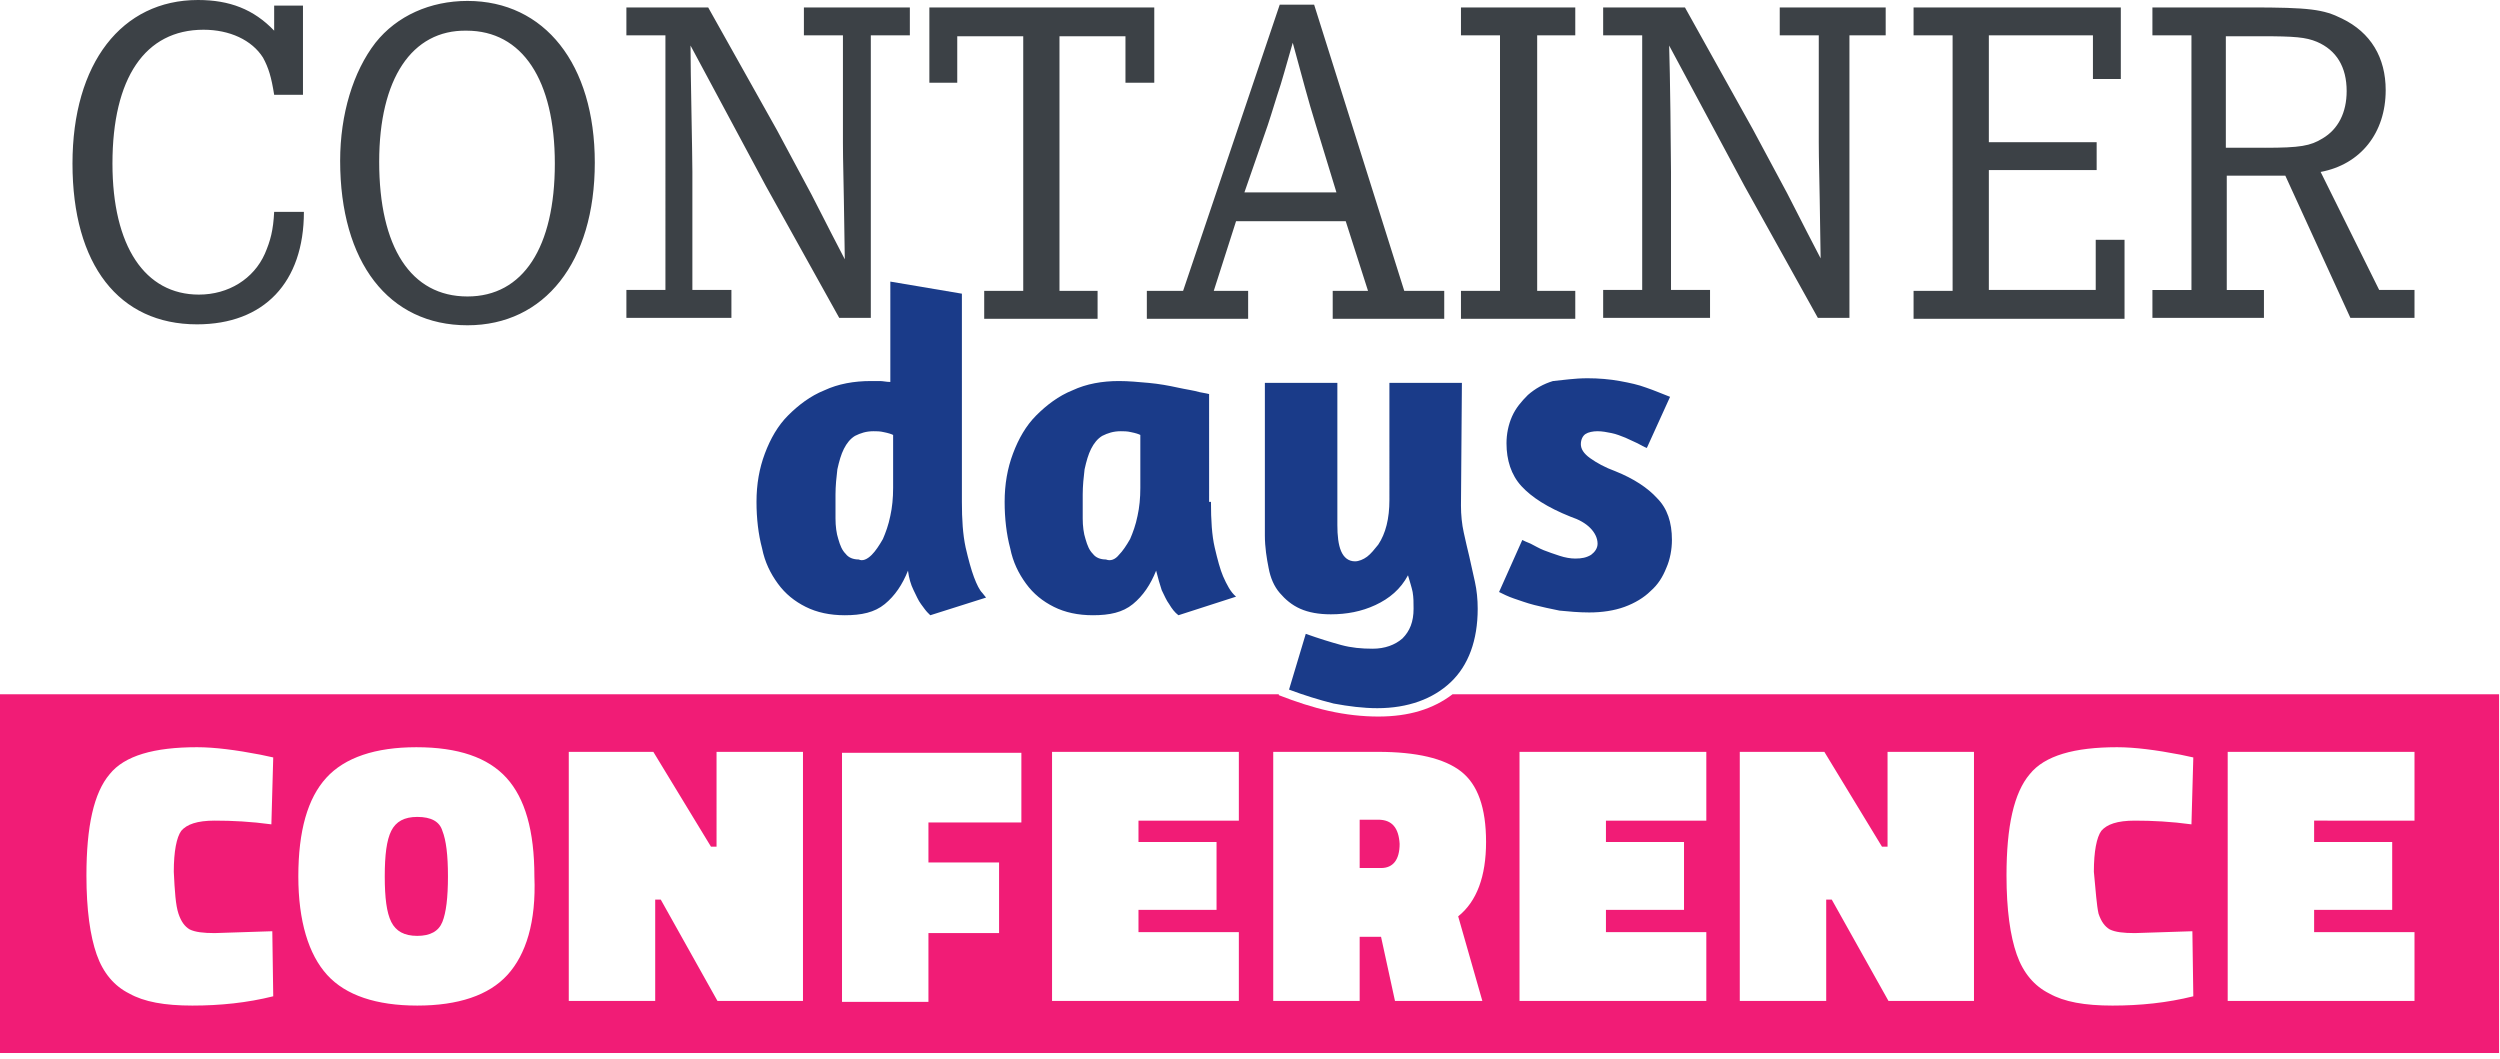
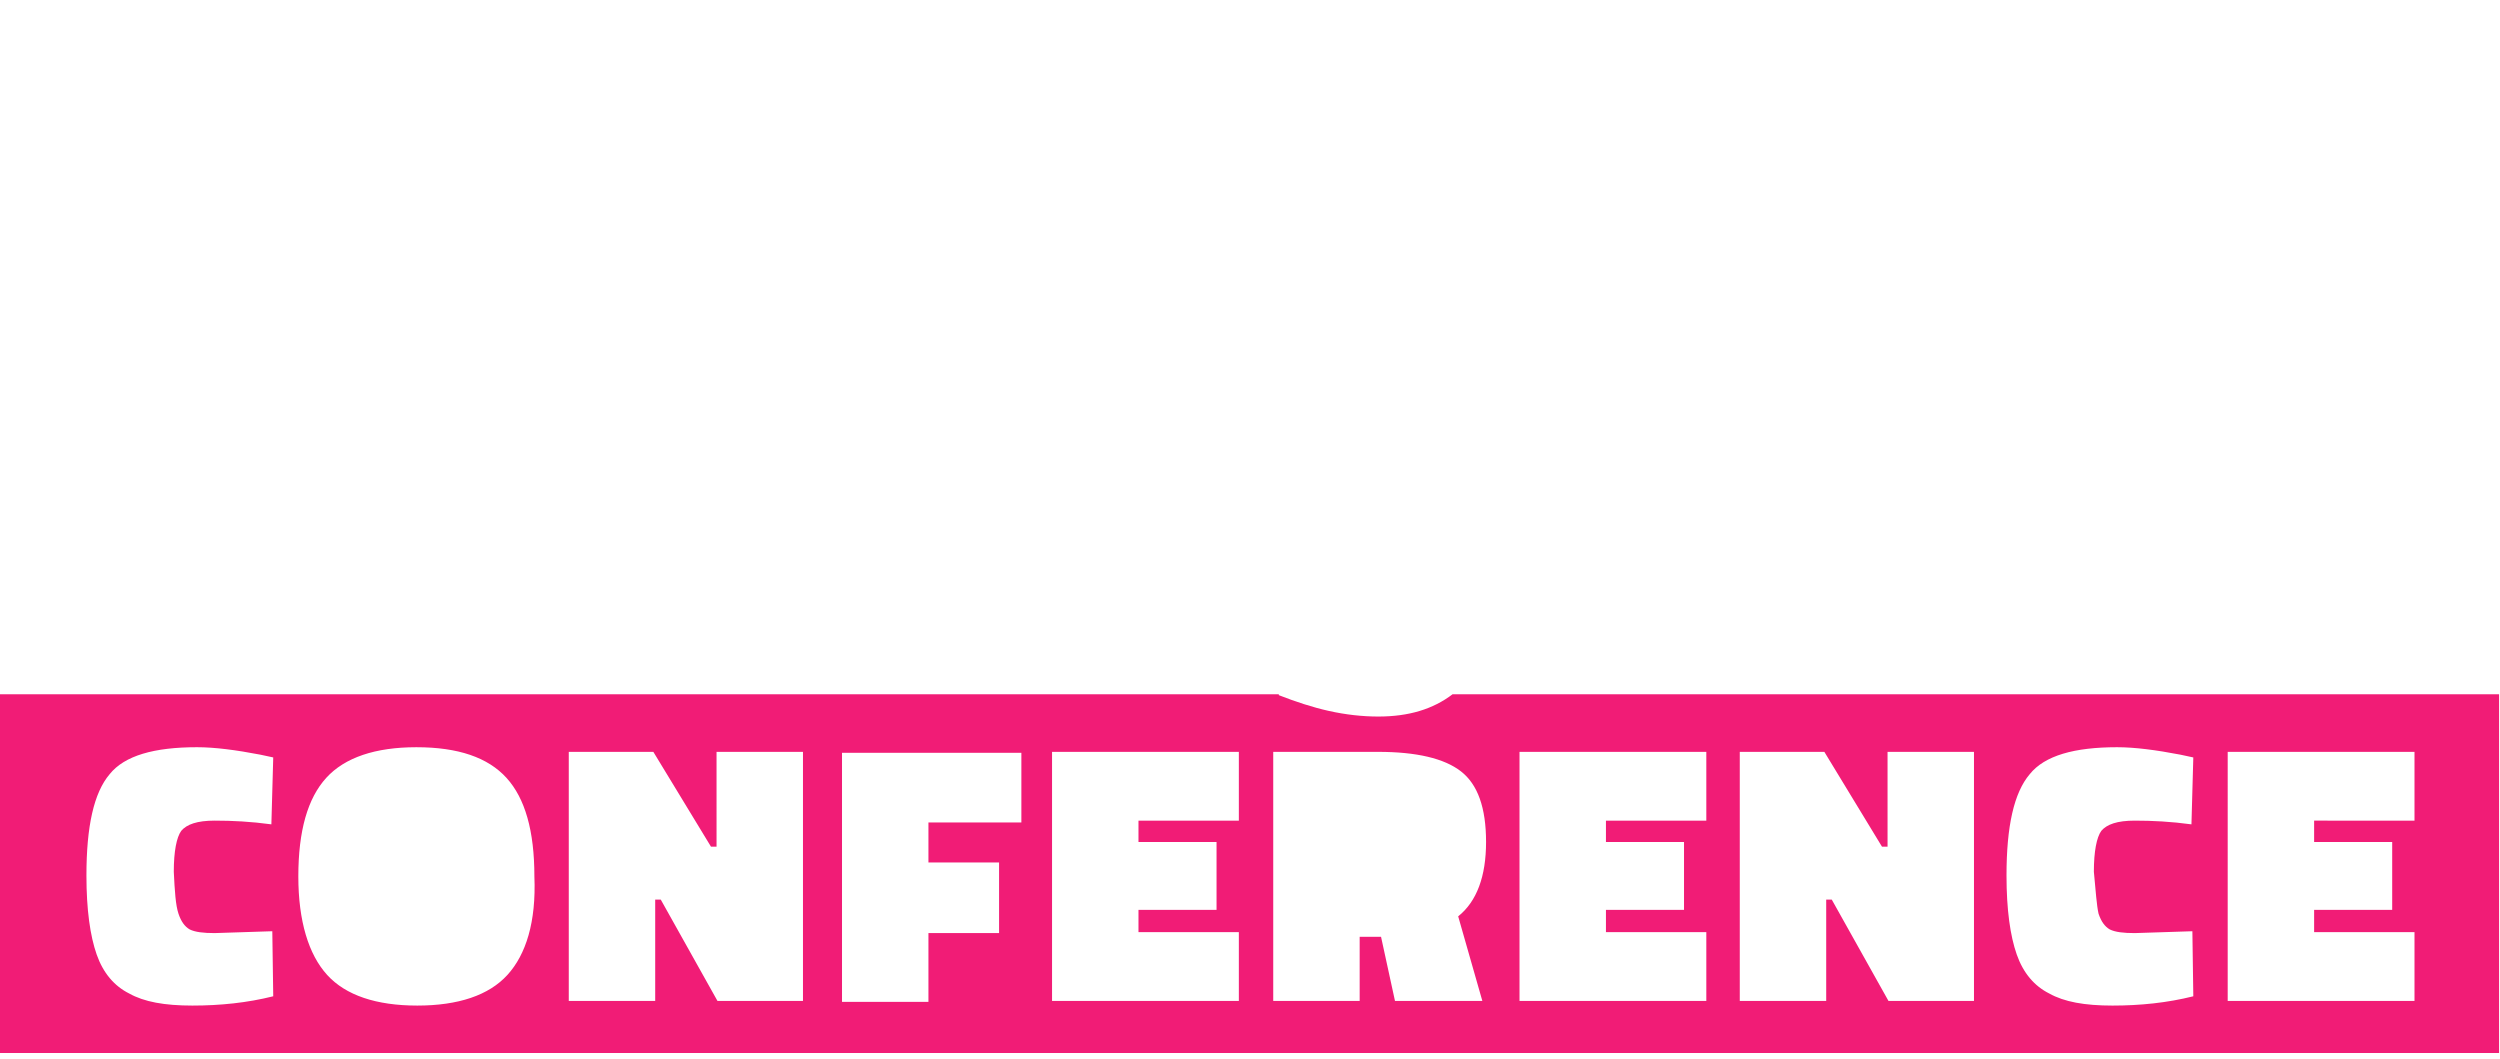
<svg xmlns="http://www.w3.org/2000/svg" viewBox="0 0 269 114">
  <g fill-rule="nonzero" fill="none">
-     <path d="M32.6.7v9.5h-3.1c-.3-1.9-.6-2.9-1.2-4-1.2-1.9-3.6-3-6.4-3-6.3 0-9.8 5.2-9.8 14.4 0 8.9 3.5 14.1 9.3 14.1 3.2 0 5.9-1.7 7.1-4.4.6-1.4.9-2.5 1-4.5h3.2c0 7.6-4.3 12.1-11.5 12.1-8.4 0-13.4-6.4-13.4-17.3C7.8 6.8 13.1 0 21.3 0c3.4 0 6 1 8.2 3.3V.6h3.1v.1ZM64 17.5C64 28.2 58.6 35 50.3 35c-8.5 0-13.7-6.8-13.7-17.7 0-5 1.4-9.6 3.8-12.7C42.7 1.7 46.3.1 50.3.1 58.6.1 64 6.9 64 17.5Zm-23.2-.1c0 9.2 3.4 14.5 9.5 14.5 6 0 9.4-5.3 9.4-14.3S56.2 3.3 50.2 3.3c-5.9-.1-9.4 5.2-9.4 14.1ZM76.2.8 83.6 14l3.7 6.9c1.1 2.1 1.1 2.2 3.6 7l-.1-6.4c-.1-5.1-.1-5.1-.1-6.1V3.8h-4.2v-3h11.4v3h-4.2v30.4h-3.4L82.4 20 74.3 4.9c0 2.8.2 11.7.2 13.6v12.7h4.2v3H67.4v-3h4.2V3.8h-4.2v-3h8.8ZM124.2.8v8.1h-3.1v-5H114v27.4h4.1v3h-12.2v-3h4.2V3.9H103v5h-3V.8zM141.4.5l9.7 30.8h4.3v3h-12v-3h3.8l-2.4-7.5H133l-2.4 7.5h3.7v3h-10.9v-3h3.9L137.7.5h3.7Zm.2 13c-.9-2.9-1.4-4.9-2.5-8.9-1 3.5-1 3.5-1.3 4.5-.5 1.5-.9 2.9-1.4 4.4l-2.5 7.2h9.9l-2.2-7.2ZM169.5.8v3h-4.1v27.5h4.1v3h-12.3v-3h4.2V3.8h-4.2v-3zM181.3.8l7.3 13.1 3.7 6.9c1.1 2.1 1.1 2.2 3.6 7l-.1-6.4c-.1-5.1-.1-5.1-.1-6.1V3.8h-4.2v-3h11.4v3H199v30.4h-3.4L187.7 20l-8.1-15.1c.1 2.8.2 11.7.2 13.6v12.7h4.2v3h-11.5v-3h4.2V3.8h-4.2v-3h8.8ZM225.2 8.5V3.8H214v11.5h11.6v3H214v12.9h11.5v-5.4h3.1v8.5h-22.7v-3h4.2V3.8h-4.2v-3h22.3v7.7zM242.1.8c6.4 0 7.9.2 9.9 1.2 3.1 1.5 4.7 4.2 4.7 7.7 0 4.6-2.7 8-7 8.8l6.3 12.7h3.8v3h-6.9l-7-15.3h-6.3v12.3h4v3h-12v-3h4.2V3.8h-4.2v-3h10.5Zm1.6 15.1c3.8 0 4.9-.2 6.2-1 1.7-1 2.6-2.8 2.6-5.1 0-2.6-1.1-4.4-3.2-5.3-1.2-.5-2.4-.6-6-.6h-3.8v12h4.2Z" fill="#3C4146" />
    <g fill="#1A3B89">
-       <path d="m100.1 66.2-.3-.3c-.2-.2-.4-.5-.7-.9-.3-.4-.5-.9-.8-1.5-.3-.6-.5-1.3-.6-2.1-.6 1.5-1.4 2.7-2.5 3.6-1.1.9-2.5 1.2-4.3 1.2-1.6 0-3-.3-4.2-.9-1.2-.6-2.2-1.4-3-2.5-.8-1.1-1.4-2.3-1.7-3.8-.4-1.5-.6-3.2-.6-5 0-1.9.3-3.6.9-5.2.6-1.6 1.4-3 2.5-4.1 1.1-1.1 2.4-2.1 3.9-2.7 1.5-.7 3.2-1 5-1h1c.3 0 .7.1 1.1.1V30.3l7.7 1.3V54c0 1.9.1 3.5.4 4.9.3 1.3.6 2.4.9 3.2.3.8.6 1.4.9 1.7l.4.5-6 1.9Zm-6.3-6.5c.4-.4.8-1 1.2-1.7.3-.7.6-1.5.8-2.5.2-.9.3-1.9.3-3v-5.7c-.2-.1-.5-.2-1-.3-.4-.1-.8-.1-1.1-.1-.8 0-1.4.2-2 .5-.5.3-.9.8-1.2 1.4-.3.6-.5 1.3-.7 2.2-.1.8-.2 1.8-.2 2.7v2.6c0 .8.1 1.6.3 2.2.2.7.4 1.2.8 1.6.3.4.8.6 1.4.6.4.2.9 0 1.4-.5ZM130.3 54c0 2 .1 3.6.4 4.9.3 1.3.6 2.4.9 3.1.4.9.8 1.7 1.4 2.2l-6.2 2c-.4-.3-.7-.7-1-1.2-.3-.4-.5-.9-.8-1.5-.2-.6-.4-1.3-.6-2.1-.6 1.5-1.4 2.7-2.5 3.6-1.1.9-2.5 1.2-4.3 1.2-1.6 0-3-.3-4.2-.9-1.2-.6-2.2-1.4-3-2.5-.8-1.1-1.4-2.3-1.7-3.8-.4-1.5-.6-3.2-.6-5 0-1.9.3-3.6.9-5.2.6-1.6 1.4-3 2.5-4.1 1.1-1.1 2.4-2.1 3.9-2.7 1.5-.7 3.2-1 5-1 1 0 2.1.1 3.2.2s2.2.3 3.1.5c.9.2 1.7.3 2.4.5.6.1 1 .2 1 .2V54h.2Zm-9.9 5.7c.4-.4.8-1 1.2-1.7.3-.7.6-1.5.8-2.5.2-.9.3-1.9.3-3v-5.7c-.2-.1-.5-.2-1-.3-.4-.1-.8-.1-1.1-.1-.8 0-1.4.2-2 .5-.5.3-.9.8-1.2 1.4-.3.6-.5 1.3-.7 2.2-.1.8-.2 1.8-.2 2.7v2.6c0 .8.1 1.6.3 2.2.2.7.4 1.2.8 1.6.3.4.8.6 1.4.6.5.2 1 0 1.4-.5ZM157.2 54.4c0 1 .1 2 .3 2.9.2.9.4 1.8.6 2.6l.6 2.7c.2.9.3 1.9.3 2.9 0 3.4-1 6.1-2.9 7.9-1.9 1.8-4.6 2.8-7.9 2.8-1.5 0-3.1-.2-4.7-.5-1.6-.4-3.2-.9-4.8-1.5l1.8-6c1.4.5 2.7.9 3.8 1.2 1.1.3 2.2.4 3.4.4 1.3 0 2.4-.4 3.2-1.1.8-.8 1.2-1.8 1.2-3.2 0-.7 0-1.2-.1-1.8-.1-.5-.3-1.1-.5-1.8-.8 1.5-2 2.5-3.5 3.2-1.5.7-3.1 1-4.8 1-1.3 0-2.4-.2-3.3-.6-.9-.4-1.6-1-2.2-1.7-.6-.7-1-1.6-1.2-2.7-.2-1-.4-2.2-.4-3.5V41.2h7.8v15.3c0 1.1.1 2.1.4 2.8.3.7.8 1.1 1.5 1.1.4 0 .9-.2 1.3-.5s.8-.8 1.2-1.3c.4-.6.7-1.3.9-2.1.2-.8.3-1.7.3-2.7V41.2h7.8l-.1 13.2ZM170.8 40.7c1.2 0 2.4.1 3.5.3 1.1.2 2 .4 2.8.7.9.3 1.8.7 2.6 1l-2.5 5.5c-.3-.1-.6-.3-1-.5s-.9-.4-1.3-.6c-.5-.2-1-.4-1.5-.5-.5-.1-1-.2-1.5-.2s-1 .1-1.3.3c-.3.2-.5.6-.5 1.1 0 .5.3 1 1 1.5s1.6 1 2.7 1.4c2 .8 3.5 1.8 4.5 2.9 1.1 1.1 1.6 2.6 1.6 4.5 0 1-.2 2.1-.6 3-.4 1-.9 1.8-1.7 2.5-.7.7-1.7 1.3-2.8 1.7-1.1.4-2.4.6-3.8.6-1.1 0-2.2-.1-3.2-.2-1-.2-1.9-.4-2.7-.6-.8-.2-1.6-.5-2.2-.7-.6-.2-1.2-.5-1.6-.7l2.5-5.6c.2.1.4.2.9.4.4.2.9.5 1.4.7.5.2 1.1.4 1.7.6.6.2 1.2.3 1.7.3.7 0 1.2-.1 1.7-.4.4-.3.7-.7.7-1.2 0-.6-.3-1.2-.8-1.7s-1.2-.9-2.1-1.2c-2.5-1-4.2-2.1-5.3-3.3-1.1-1.2-1.6-2.8-1.6-4.6 0-1 .2-2 .6-2.9.4-.9 1-1.6 1.7-2.3.8-.7 1.7-1.2 2.7-1.5 1.1-.1 2.3-.3 3.7-.3Z" />
-     </g>
+       </g>
    <g fill="#F11C76">
-       <path d="M148.3 88.2h-2v5.2h2.3c1.3 0 2-.9 2-2.6-.1-1.7-.8-2.6-2.3-2.6ZM44.9 87.9c-1.4 0-2.3.5-2.8 1.5s-.7 2.6-.7 4.9c0 2.3.2 3.9.7 4.9.5 1 1.4 1.5 2.8 1.5s2.3-.5 2.7-1.5c.4-1 .6-2.6.6-4.9 0-2.3-.2-3.9-.6-4.9-.3-1-1.2-1.5-2.7-1.5Z" />
      <path d="M156.3 74.7c-2.1 1.6-4.7 2.4-8 2.4-1.7 0-3.5-.2-5.3-.6-1.8-.4-3.6-1-5.4-1.7v-.1H0v38.6h268.9V74.7H156.3ZM19.2 98.3c.3.9.7 1.4 1.2 1.7.6.3 1.5.4 2.7.4l6.2-.2.1 7c-2.8.7-5.7 1-8.7 1-3 0-5.2-.4-6.8-1.3-1.6-.8-2.8-2.2-3.5-4.2-.7-2-1.1-4.8-1.1-8.5 0-5.3.8-8.9 2.5-10.9 1.6-2 4.8-2.9 9.4-2.9 1.9 0 4.2.3 6.8.8l1.4.3-.2 7.2c-2.2-.3-4.2-.4-6.1-.4-1.9 0-3 .4-3.6 1.1-.5.7-.8 2.2-.8 4.4.1 2.1.2 3.6.5 4.5Zm35.4 6.6c-2 2.2-5.3 3.3-9.7 3.3-4.4 0-7.7-1.1-9.7-3.3-2-2.2-3.1-5.8-3.1-10.6 0-4.9 1-8.4 3-10.6 2-2.2 5.3-3.3 9.7-3.3 4.5 0 7.7 1.1 9.7 3.3 2 2.2 3 5.7 3 10.6.2 4.9-.9 8.4-2.9 10.6Zm31.8 2.8h-9.2l-6.1-10.9h-.6v10.9h-9.3V80.9h9.1l6.2 10.2h.6V80.9h9.3v26.8Zm23.5-19.2h-10v4.3h7.6v7.6h-7.6v7.4h-9.3V81h19.3v7.5Zm23.4-.2h-10.8v2.3h8.4v7.3h-8.4v2.4h10.8v7.4h-20.1V80.9h20.1v7.4Zm26.2 19.4h-9.4l-1.5-6.9h-2.3v6.9H137V80.9h11.3c4.1 0 7.1.7 8.9 2.1 1.8 1.4 2.7 3.9 2.7 7.6 0 3.7-1 6.4-3 8l2.6 9.1Zm24.1-19.4h-10.8v2.3h8.4v7.3h-8.4v2.4h10.8v7.4h-20.1V80.9h20.1v7.4Zm28.8 19.4h-9.2l-6.1-10.9h-.6v10.9h-9.3V80.9h9.1l6.2 10.2h.6V80.9h9.3v26.8Zm13.4-9.4c.3.9.7 1.4 1.2 1.7.6.3 1.5.4 2.7.4l6.2-.2.1 7c-2.8.7-5.7 1-8.7 1-3 0-5.2-.4-6.8-1.3-1.6-.8-2.8-2.2-3.5-4.2-.7-2-1.1-4.8-1.1-8.5 0-5.3.8-8.9 2.5-10.9 1.6-2 4.8-2.9 9.4-2.9 1.9 0 4.2.3 6.8.8l1.4.3-.2 7.2c-2.2-.3-4.2-.4-6.1-.4-1.9 0-3 .4-3.6 1.1-.5.7-.8 2.2-.8 4.4.2 2.1.3 3.6.5 4.5Zm34-10H249v2.3h8.4v7.3H249v2.4h10.8v7.4h-20.1V80.9h20.1v7.4Z" />
    </g>
  </g>
</svg>